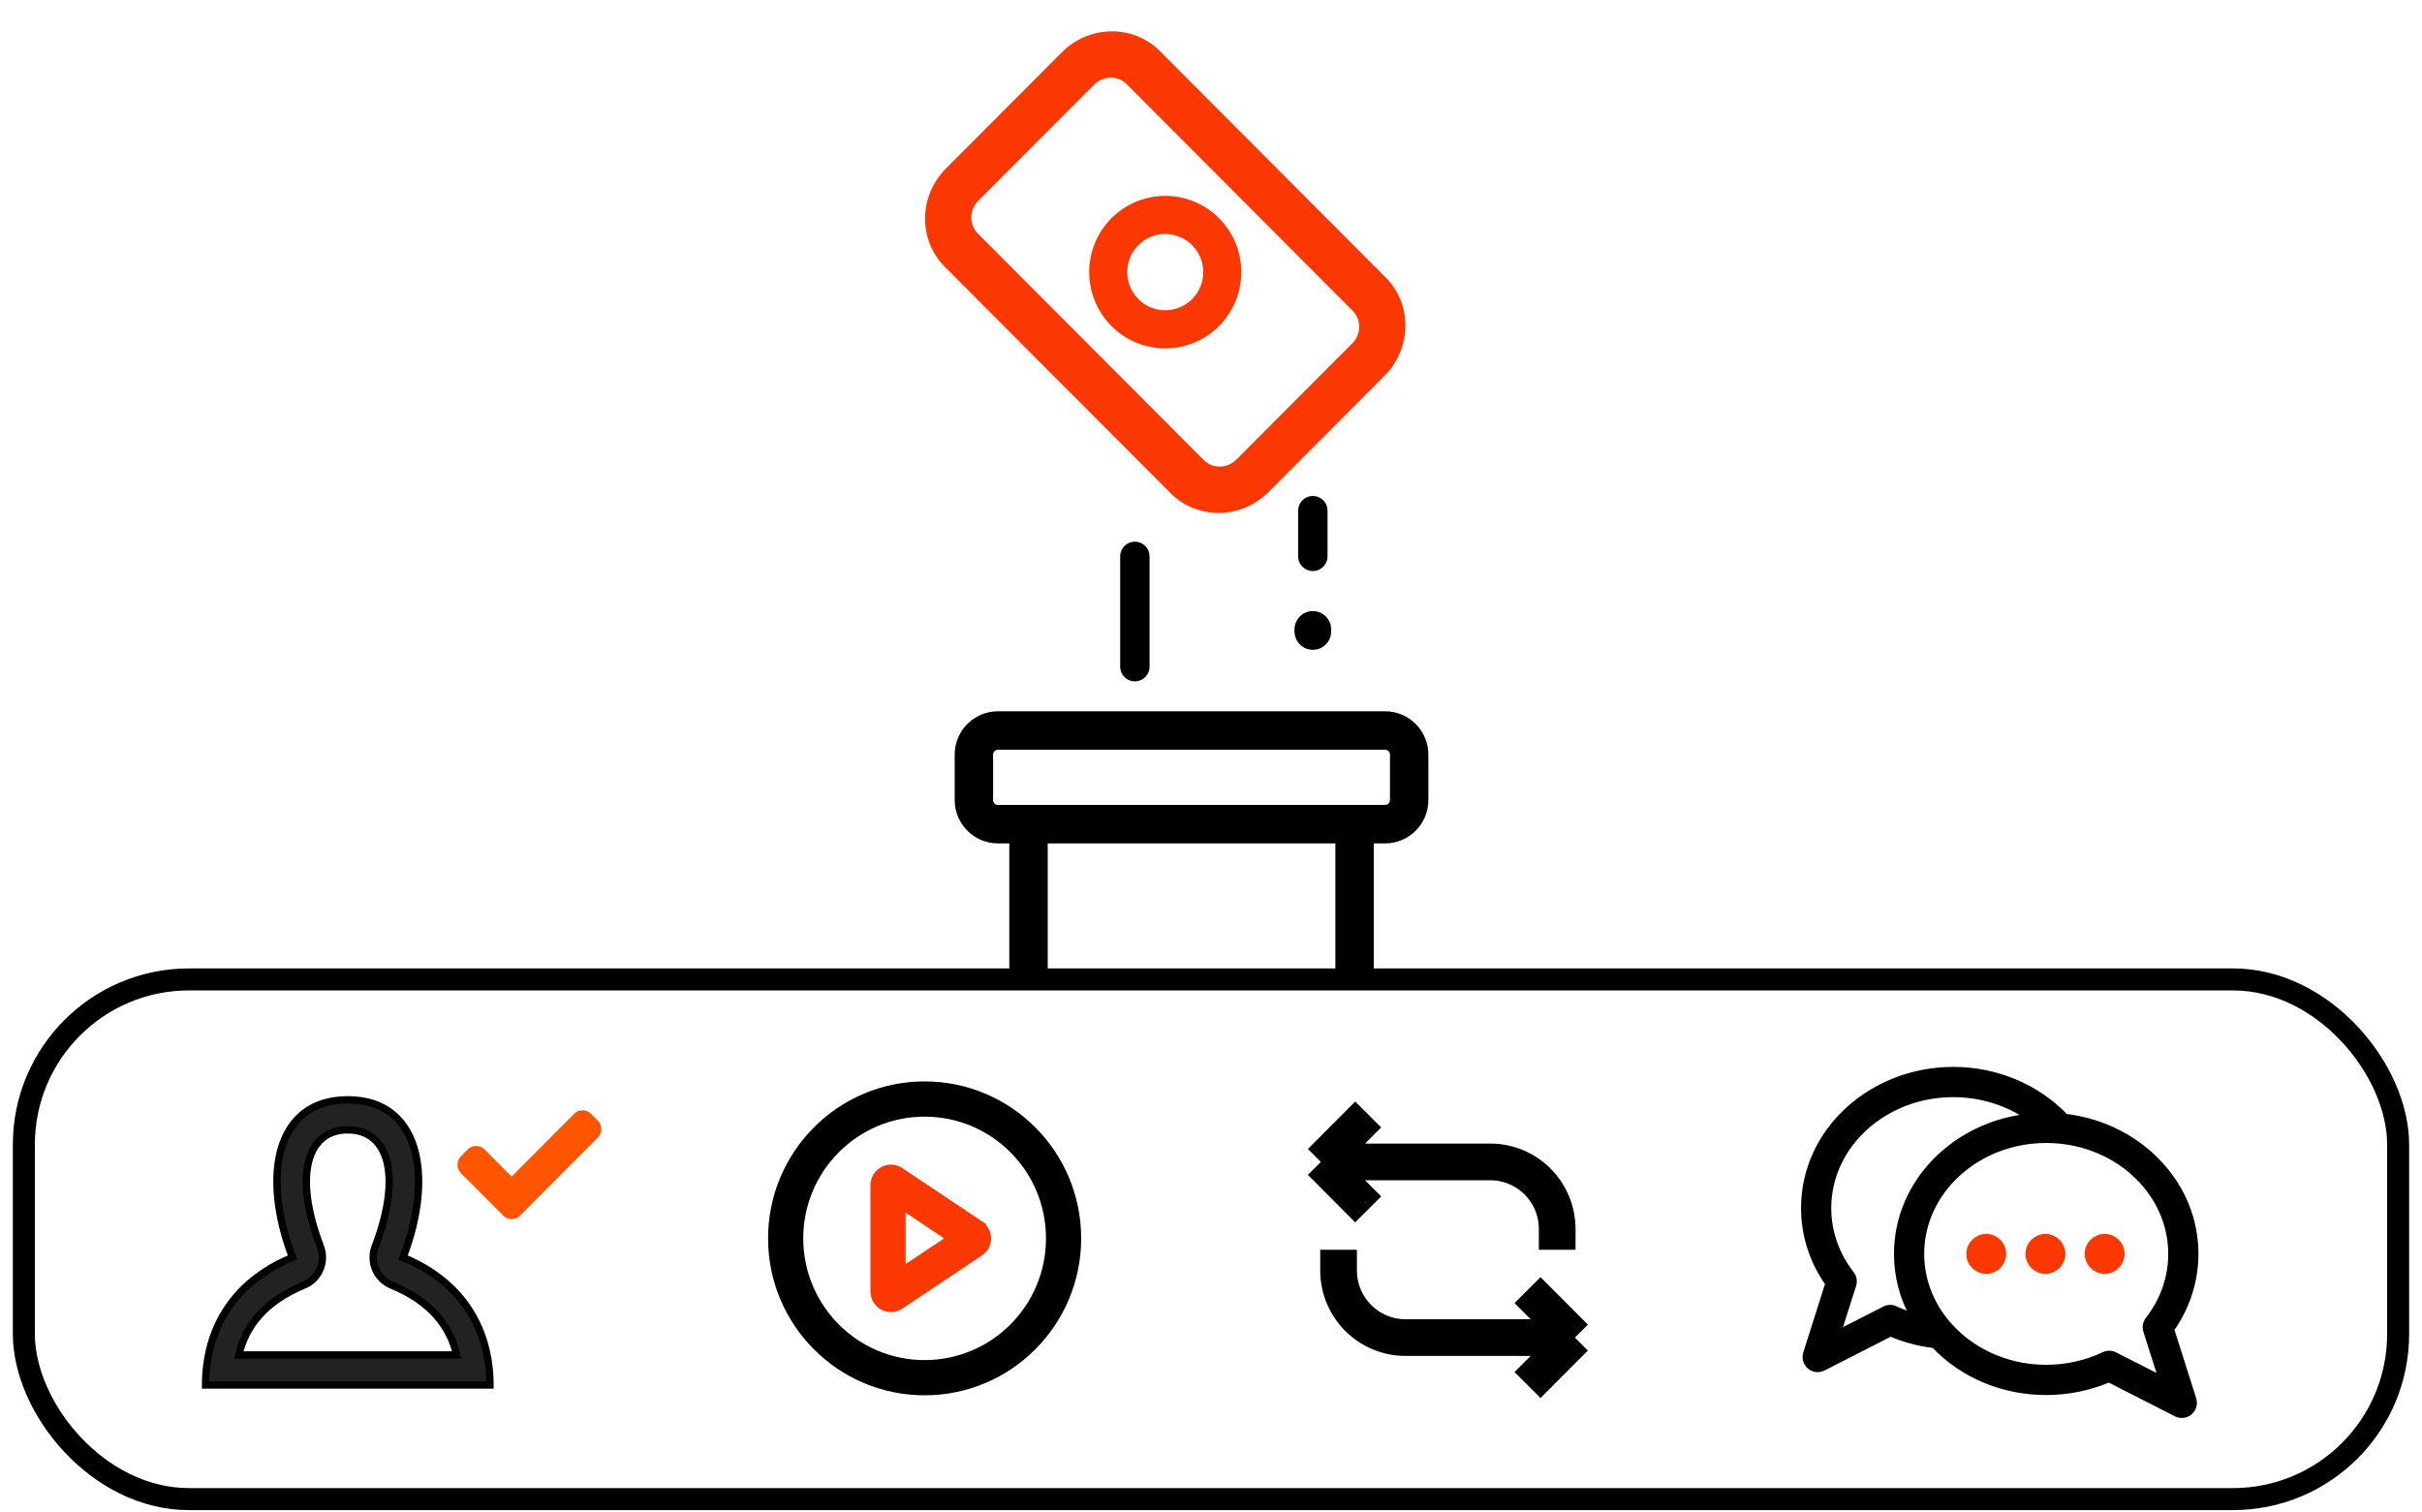
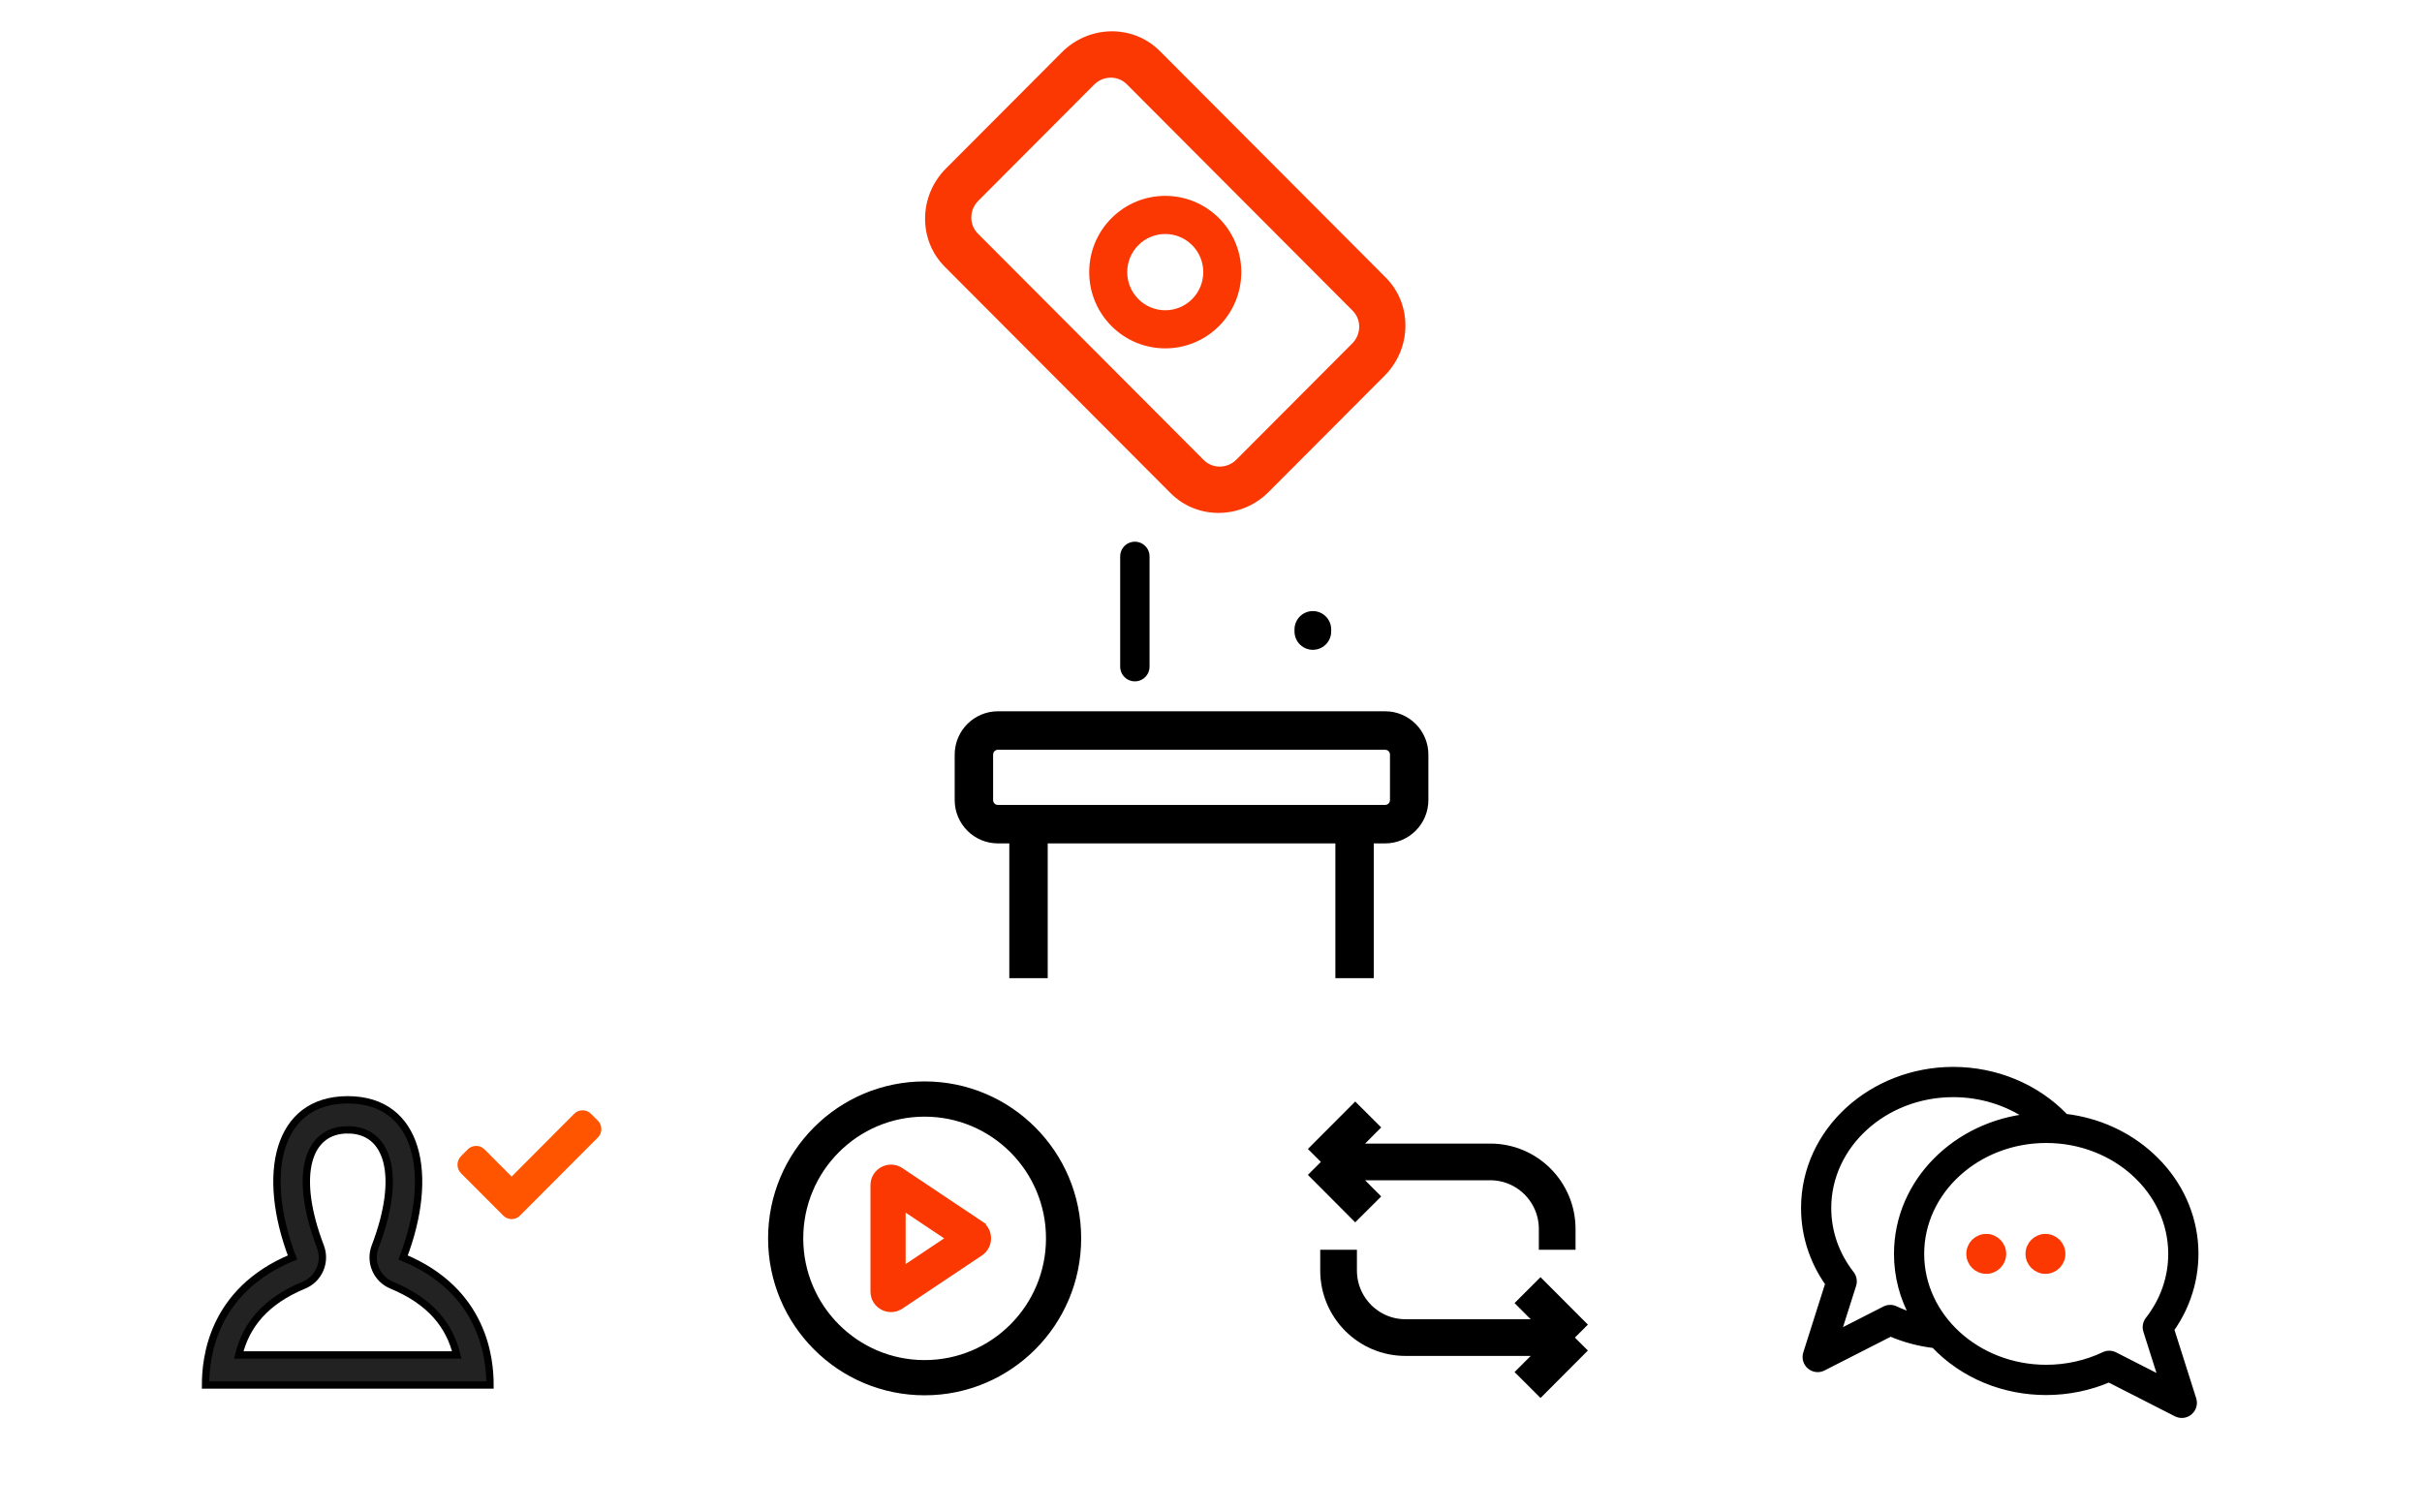
<svg xmlns="http://www.w3.org/2000/svg" width="165" height="103" viewBox="0 0 165 103" fill="none">
  <path fill-rule="evenodd" clip-rule="evenodd" d="M94.404 18.91L79.017 3.479C77.196 1.653 74.206 1.691 72.338 3.564L64.447 11.477C62.58 13.35 62.542 16.349 64.363 18.175L79.75 33.605C81.571 35.431 84.561 35.393 86.429 33.52L94.32 25.607C95.234 24.691 95.709 23.505 95.743 22.319C95.779 21.08 95.334 19.842 94.404 18.91ZM74.536 5.769C75.159 5.144 76.156 5.132 76.763 5.74L92.15 21.171C92.757 21.779 92.744 22.779 92.121 23.403L84.231 31.316C83.608 31.94 82.611 31.953 82.004 31.344L66.617 15.914C66.01 15.306 66.023 14.306 66.645 13.682L74.536 5.769ZM75.72 22.216C73.697 20.187 73.697 16.897 75.72 14.868C77.743 12.839 81.024 12.839 83.047 14.868C85.07 16.897 85.07 20.187 83.047 22.216C81.024 24.245 77.743 24.245 75.72 22.216ZM81.215 20.379C80.204 21.394 78.564 21.394 77.552 20.379C76.54 19.365 76.54 17.72 77.552 16.705C78.564 15.691 80.204 15.691 81.215 16.705C82.227 17.72 82.227 19.365 81.215 20.379Z" fill="#FB3802" />
-   <rect x="1.625" y="66.737" width="161.75" height="35.41" rx="11.25" stroke="black" stroke-width="1.5" />
  <path d="M23.693 74.94C28.536 74.94 29.613 80.053 27.461 85.68C33.001 87.973 33.381 92.653 33.381 94.373H14.003C14.003 92.653 14.384 87.973 19.925 85.68C17.771 80.037 18.848 74.94 23.693 74.94ZM23.693 76.985C20.923 76.985 19.974 80.088 21.829 84.948C22.224 85.983 21.724 87.147 20.703 87.57C18.051 88.667 16.747 90.326 16.267 92.326H31.118C30.637 90.326 29.335 88.667 26.683 87.57C26.191 87.366 25.798 86.978 25.588 86.488C25.378 85.998 25.366 85.445 25.557 84.947C27.41 80.1 26.459 76.986 23.693 76.986V76.985Z" fill="#222222" stroke="black" stroke-width="0.5" />
  <path d="M40.272 75.905L40.159 75.807C40.004 75.694 39.813 75.641 39.622 75.657C39.431 75.673 39.252 75.757 39.117 75.894L34.855 80.171L33.014 78.323L32.887 78.219C32.73 78.113 32.541 78.066 32.352 78.086C32.164 78.106 31.988 78.191 31.856 78.327L31.408 78.778L31.303 78.907C31.2 79.064 31.153 79.253 31.171 79.441C31.189 79.629 31.271 79.805 31.402 79.939L34.278 82.823L34.362 82.898L34.45 82.957C34.604 83.047 34.784 83.084 34.961 83.061C35.138 83.037 35.302 82.955 35.427 82.827L40.729 77.51L40.833 77.383C40.937 77.225 40.982 77.035 40.962 76.847C40.942 76.659 40.856 76.484 40.721 76.352L40.272 75.905Z" fill="#FF5500" />
  <path d="M71.609 84.38C71.609 89.155 67.749 93.025 62.99 93.025C58.232 93.025 54.372 89.155 54.372 84.38C54.372 79.606 58.232 75.737 62.99 75.737C67.749 75.737 71.609 79.606 71.609 84.38ZM62.99 94.724C68.688 94.724 73.305 90.092 73.305 84.38C73.305 78.669 68.688 74.037 62.99 74.037C57.293 74.037 52.676 78.669 52.676 84.38C52.676 90.092 57.293 94.724 62.99 94.724Z" fill="black" stroke="black" stroke-width="0.7" />
  <path d="M61.347 86.789V81.972L64.95 84.38L61.347 86.789ZM66.7 85.254C67.322 84.838 67.322 83.923 66.7 83.507L66.506 83.798L66.7 83.507L61.28 79.884C61.28 79.884 61.28 79.884 61.28 79.884C60.582 79.417 59.651 79.92 59.651 80.757V88.004C59.651 88.841 60.582 89.344 61.28 88.877C61.28 88.877 61.28 88.877 61.28 88.877L66.7 85.254Z" fill="#FB3802" stroke="#FB3802" stroke-width="0.7" />
  <path d="M93.21 82.406L89.986 79.172M89.986 79.172L93.21 75.939M89.986 79.172H101.526C104.044 79.172 106.085 81.219 106.085 83.745V85.156M104.065 87.907L107.29 91.141M107.29 91.141L104.065 94.374M107.29 91.141L95.75 91.141C93.232 91.141 91.191 89.093 91.191 86.568V85.156" stroke="black" stroke-width="2.5" stroke-miterlimit="10" />
  <path d="M147.863 90.577C150.431 86.964 150.038 82.014 146.531 78.79C144.928 77.317 142.885 76.4 140.679 76.143C140.665 76.126 140.651 76.11 140.635 76.094C138.715 74.094 135.957 72.947 133.068 72.947C127.57 72.947 122.948 77.055 122.948 82.315C122.948 84.16 123.519 85.928 124.604 87.454L123.088 92.228C122.993 92.528 123.087 92.856 123.326 93.059C123.566 93.264 123.904 93.303 124.183 93.16L128.793 90.81C129.74 91.219 130.744 91.487 131.784 91.609C133.789 93.724 136.562 94.807 139.399 94.807C140.874 94.807 142.344 94.505 143.674 93.933L148.284 96.284C148.396 96.34 148.517 96.368 148.637 96.368C149.162 96.368 149.539 95.855 149.379 95.351L147.863 90.577ZM129.107 89.239C128.889 89.135 128.636 89.138 128.421 89.248L125.137 90.922L126.209 87.546C126.287 87.3 126.239 87.032 126.081 86.829C125.05 85.505 124.505 83.944 124.505 82.315C124.505 78.01 128.346 74.508 133.068 74.508C134.969 74.508 136.8 75.086 138.285 76.126C133.284 76.63 129.279 80.547 129.279 85.438C129.279 86.959 129.668 88.424 130.401 89.736C129.958 89.603 129.525 89.438 129.107 89.239ZM144.047 92.371C143.835 92.263 143.581 92.256 143.36 92.362C142.146 92.94 140.777 93.245 139.399 93.245C134.678 93.245 130.836 89.743 130.836 85.438C130.836 81.133 134.678 77.631 139.399 77.631C144.121 77.631 147.962 81.133 147.962 85.438C147.962 87.067 147.417 88.628 146.386 89.951C146.228 90.155 146.18 90.423 146.258 90.669L147.33 94.045L144.047 92.371Z" fill="black" stroke="black" stroke-width="0.5" />
  <path d="M135.314 86.449C135.871 86.449 136.322 85.996 136.322 85.438C136.322 84.879 135.871 84.427 135.314 84.427C134.757 84.427 134.306 84.879 134.306 85.438C134.306 85.996 134.757 86.449 135.314 86.449Z" fill="#FB3802" stroke="#FB3802" stroke-width="0.7" />
  <path d="M139.347 86.449C139.904 86.449 140.356 85.996 140.356 85.438C140.356 84.879 139.904 84.427 139.347 84.427C138.79 84.427 138.339 84.879 138.339 85.438C138.339 85.996 138.79 86.449 139.347 86.449Z" fill="#FB3802" stroke="#FB3802" stroke-width="0.7" />
-   <path d="M143.381 86.449C143.938 86.449 144.39 85.996 144.39 85.438C144.39 84.879 143.938 84.427 143.381 84.427C142.824 84.427 142.373 84.879 142.373 85.438C142.373 85.996 142.824 86.449 143.381 86.449Z" fill="#FB3802" stroke="#FB3802" stroke-width="0.7" />
  <path d="M77.313 37.911L77.313 45.426" stroke="black" stroke-width="2" stroke-linecap="round" />
-   <path d="M89.438 34.795L89.438 37.91" stroke="black" stroke-width="2" stroke-linecap="round" />
  <path d="M89.438 42.888L89.438 43.027" stroke="black" stroke-width="2.5" stroke-linecap="round" />
-   <path fill-rule="evenodd" clip-rule="evenodd" d="M93.339 66.403L93.339 57.218L94.365 57.218C95.851 57.218 97.059 56.006 97.059 54.517L97.059 51.417C97.059 49.928 95.851 48.716 94.365 48.716L67.983 48.716C66.497 48.716 65.289 49.928 65.289 51.417L65.289 54.517C65.289 56.006 66.497 57.218 67.983 57.218L69.009 57.218L69.009 66.403L71.126 66.403L71.126 57.218L91.223 57.218L91.223 66.403L93.339 66.403ZM67.406 54.517C67.406 54.836 67.665 55.096 67.983 55.096L94.365 55.096C94.684 55.096 94.943 54.836 94.943 54.517L94.943 51.417C94.943 51.098 94.684 50.838 94.365 50.838L67.983 50.838C67.665 50.838 67.406 51.098 67.406 51.417L67.406 54.517Z" fill="black" />
+   <path fill-rule="evenodd" clip-rule="evenodd" d="M93.339 66.403L93.339 57.218L94.365 57.218C95.851 57.218 97.059 56.006 97.059 54.517L97.059 51.417C97.059 49.928 95.851 48.716 94.365 48.716L67.983 48.716C66.497 48.716 65.289 49.928 65.289 51.417L65.289 54.517C65.289 56.006 66.497 57.218 67.983 57.218L69.009 57.218L69.009 66.403L71.126 66.403L71.126 57.218L91.223 57.218L91.223 66.403L93.339 66.403M67.406 54.517C67.406 54.836 67.665 55.096 67.983 55.096L94.365 55.096C94.684 55.096 94.943 54.836 94.943 54.517L94.943 51.417C94.943 51.098 94.684 50.838 94.365 50.838L67.983 50.838C67.665 50.838 67.406 51.098 67.406 51.417L67.406 54.517Z" fill="black" />
  <path d="M93.339 66.403L93.339 66.653L93.589 66.653L93.589 66.403L93.339 66.403ZM93.339 57.218L93.339 56.968L93.089 56.968L93.089 57.218L93.339 57.218ZM94.365 57.218L94.365 56.968L94.365 57.218ZM65.289 51.417L65.539 51.417L65.289 51.417ZM65.289 54.517L65.039 54.517L65.289 54.517ZM67.983 57.218L67.983 56.968L67.983 57.218ZM69.009 57.218L69.259 57.218L69.259 56.968L69.009 56.968L69.009 57.218ZM69.009 66.403L68.759 66.403L68.759 66.653L69.009 66.653L69.009 66.403ZM71.126 66.403L71.126 66.653L71.376 66.653L71.376 66.403L71.126 66.403ZM71.126 57.218L71.126 56.968L70.876 56.968L70.876 57.218L71.126 57.218ZM91.223 57.218L91.473 57.218L91.473 56.968L91.223 56.968L91.223 57.218ZM91.223 66.403L90.973 66.403L90.973 66.653L91.223 66.653L91.223 66.403ZM93.589 66.403L93.589 57.218L93.089 57.218L93.089 66.403L93.589 66.403ZM93.339 57.468L94.365 57.468L94.365 56.968L93.339 56.968L93.339 57.468ZM94.365 57.468C95.989 57.468 97.309 56.144 97.309 54.517L96.809 54.517C96.809 55.869 95.712 56.968 94.365 56.968L94.365 57.468ZM97.309 54.517L97.309 51.417L96.809 51.417L96.809 54.517L97.309 54.517ZM97.309 51.417C97.309 49.79 95.989 48.466 94.365 48.466L94.365 48.966C95.712 48.966 96.809 50.065 96.809 51.417L97.309 51.417ZM94.365 48.466L67.983 48.466L67.983 48.966L94.365 48.966L94.365 48.466ZM67.983 48.466C66.359 48.466 65.039 49.79 65.039 51.417L65.539 51.417C65.539 50.065 66.636 48.966 67.983 48.966L67.983 48.466ZM65.039 51.417L65.039 54.517L65.539 54.517L65.539 51.417L65.039 51.417ZM65.039 54.517C65.039 56.144 66.359 57.468 67.983 57.468L67.983 56.968C66.636 56.968 65.539 55.869 65.539 54.517L65.039 54.517ZM67.983 57.468L69.009 57.468L69.009 56.968L67.983 56.968L67.983 57.468ZM68.759 57.218L68.759 66.403L69.259 66.403L69.259 57.218L68.759 57.218ZM69.009 66.653L71.126 66.653L71.126 66.153L69.009 66.153L69.009 66.653ZM71.376 66.403L71.376 57.218L70.876 57.218L70.876 66.403L71.376 66.403ZM71.126 57.468L91.223 57.468L91.223 56.968L71.126 56.968L71.126 57.468ZM90.973 57.218L90.973 66.403L91.473 66.403L91.473 57.218L90.973 57.218ZM91.223 66.653L93.339 66.653L93.339 66.153L91.223 66.153L91.223 66.653ZM67.983 54.846C67.803 54.846 67.656 54.699 67.656 54.517L67.156 54.517C67.156 54.974 67.526 55.346 67.983 55.346L67.983 54.846ZM94.365 54.846L67.983 54.846L67.983 55.346L94.365 55.346L94.365 54.846ZM94.693 54.517C94.693 54.699 94.545 54.846 94.365 54.846L94.365 55.346C94.823 55.346 95.193 54.974 95.193 54.517L94.693 54.517ZM94.693 51.417L94.693 54.517L95.193 54.517L95.193 51.417L94.693 51.417ZM94.365 51.088C94.545 51.088 94.693 51.235 94.693 51.417L95.193 51.417C95.193 50.96 94.822 50.588 94.365 50.588L94.365 51.088ZM67.983 51.088L94.365 51.088L94.365 50.588L67.983 50.588L67.983 51.088ZM67.656 51.417C67.656 51.235 67.803 51.088 67.983 51.088L67.983 50.588C67.526 50.588 67.156 50.96 67.156 51.417L67.656 51.417ZM67.656 54.517L67.656 51.417L67.156 51.417L67.156 54.517L67.656 54.517Z" fill="black" />
</svg>